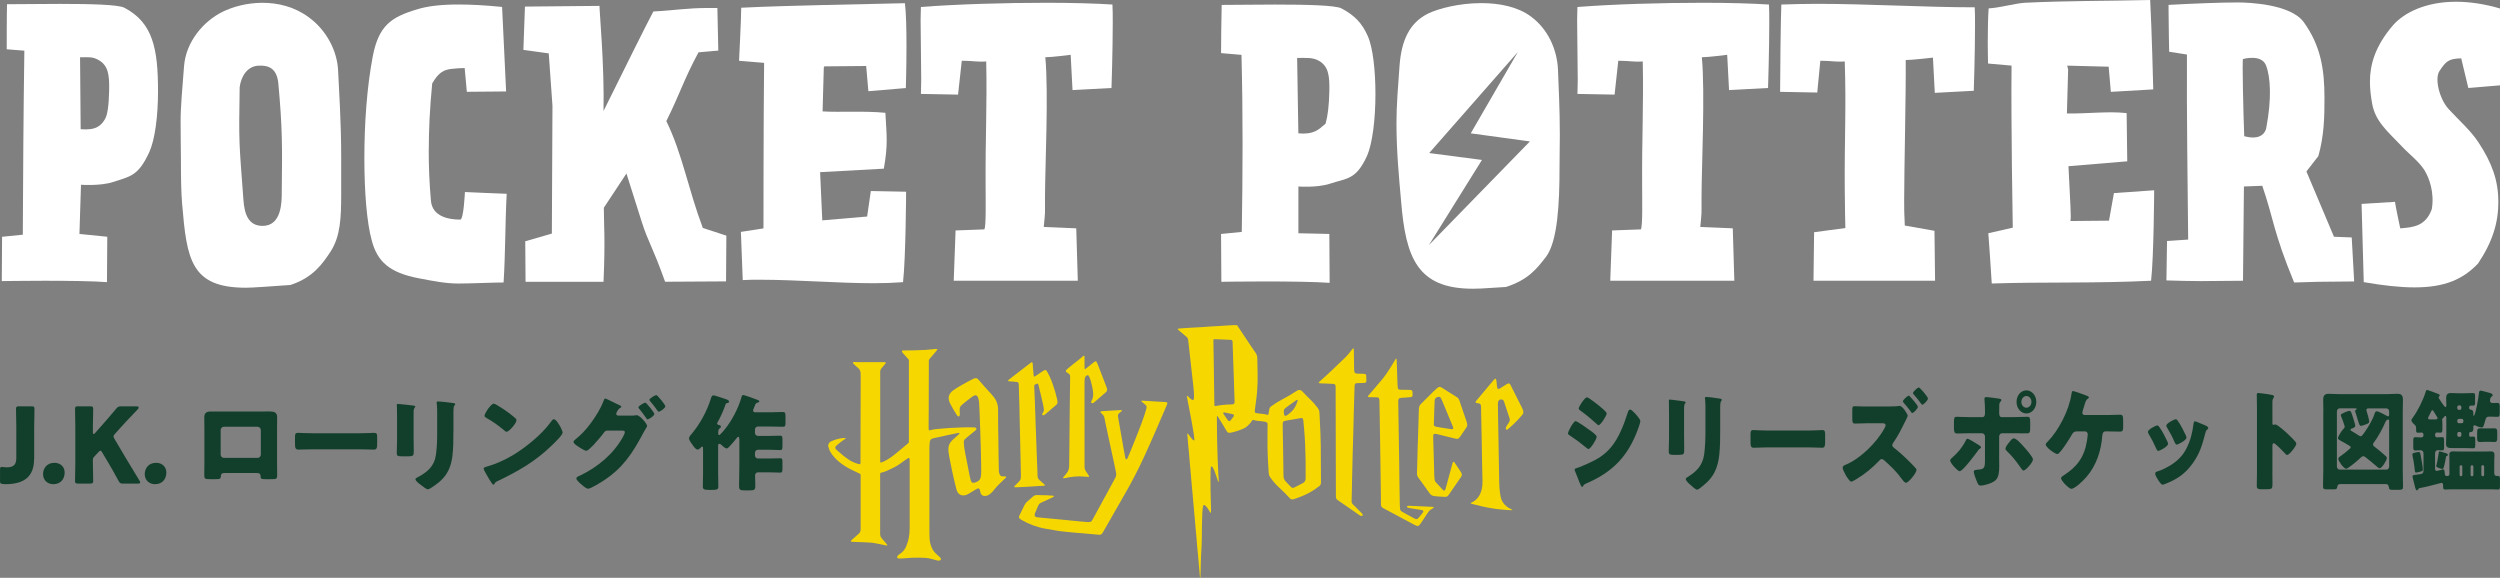
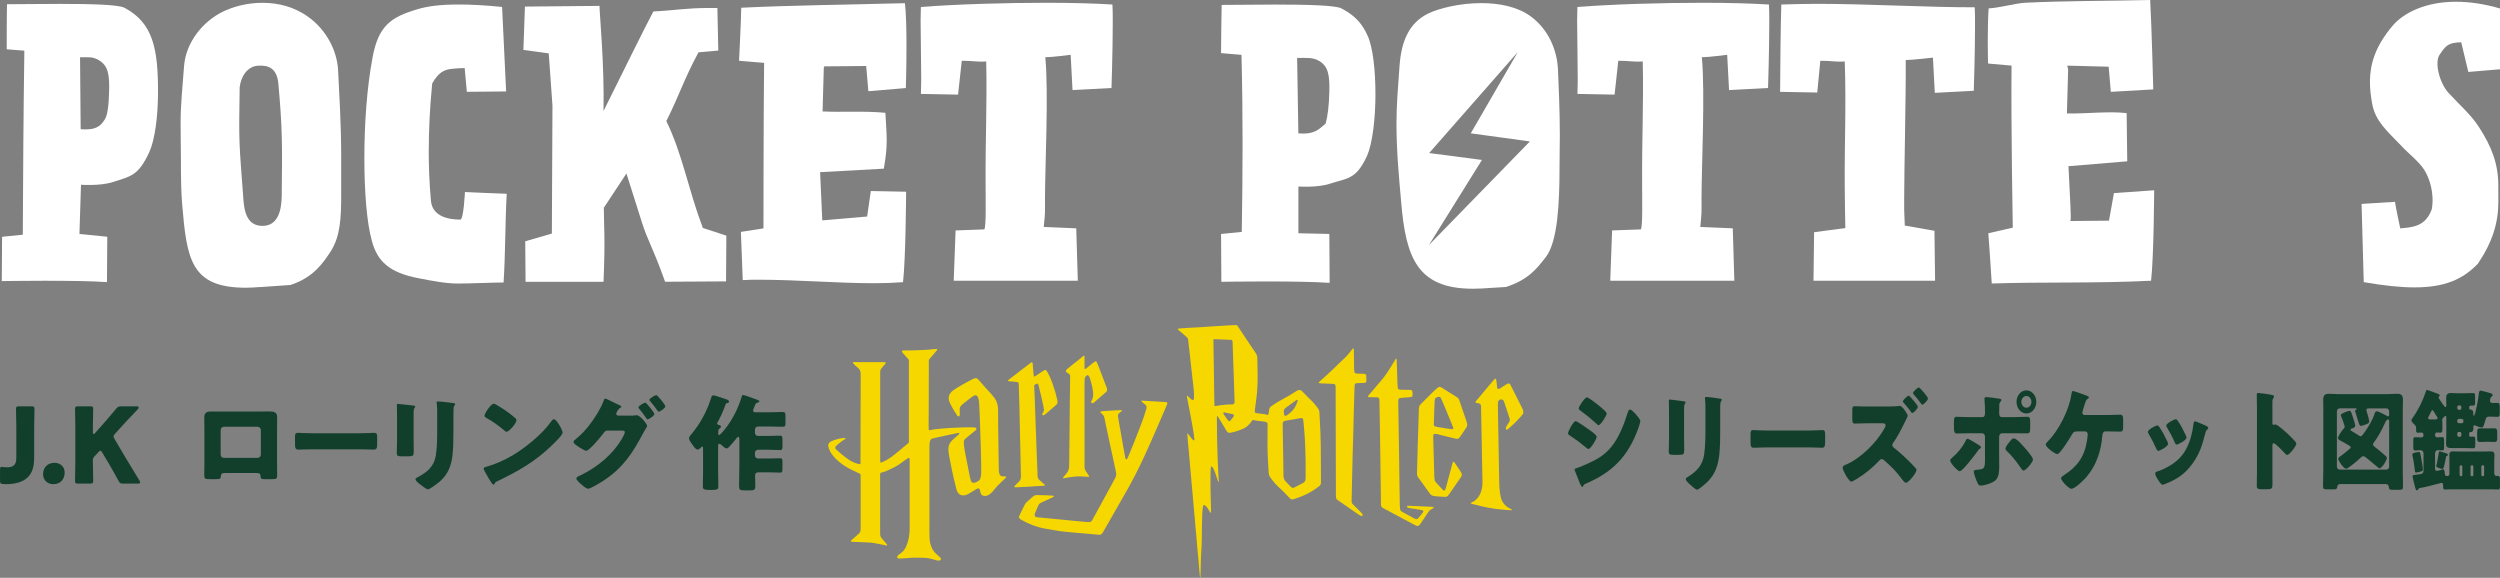
<svg xmlns="http://www.w3.org/2000/svg" id="title" viewBox="0 0 900 208">
  <rect x="0" y="0" width="900" height="208" fill="#808080" stroke="none" />
  <defs>
    <style>.cls-1{fill:#fff;}.cls-2{fill:#f6d800;}.cls-3{fill:#123f2b;}</style>
  </defs>
  <path class="cls-1" d="M28.59,84.22l10.03,1.01-.11,16.34c-4.68-.38-14.26-.5-22.5-.5s-15.37.13-15.37.13l.11-15.96,7.46-.75c.11-22.25.22-43.37.56-66.25l-6.35-.5s0-13.33.11-16.22c5.79,0,12.59-.12,18.94-.12,11.14,0,21.16.25,23.28,1.38,10.36,5.4,12.14,14.83,12.14,30.17,0,8.8-1.11,17.35-3.12,21.75-4.01,8.8-7.02,8.8-13.03,10.81-4.56,1.51-11.58,1-11.58,1l-.56,17.72ZM37.73,42.99c1-1.51,1.45-5.28,1.56-10.31.11-5.53-.22-9.05-3.79-11.06-2.23-1.25-3.34-1-6.68-1l.22,25.89c5.68.51,7.35-1.38,8.69-3.52" />
  <path class="cls-1" d="M93.64,103.33c-1.89.13-3.56.25-5.13.25-19.82,0-21.27-10.18-22.94-30.17-.34-4.02-.44-8.68-.44-16.59,0-1.89-.11-7.29-.11-13.07s.67-12.2,1.23-19.86c.67-8.93,7.02-16.22,13.81-19.61,3.56-1.76,8.69-3.27,14.37-3.27s11.58,1.38,16.82,5.28c6.35,4.65,10.14,12.07,10.47,19.11.33,7.16,1.11,18.73,1.11,30.92v13.58c0,8.8-.33,15.21-3.79,20.62-2.9,4.4-6.35,9.43-14.48,12.07l-10.91.76ZM100.21,30.04c-.56-5.53-3.56-6.54-7.02-6.41-4.23.12-6.46,4.02-6.91,7.79-.33,20.74-.22,19.23,1.34,40.35.34,4.9,1.56,9.55,6.91,9.55,6.9,0,6.9-8.67,6.9-12.07.22-16.72.22-23.51-1.23-39.22" />
  <path class="cls-1" d="M154.34,54.05c0,5.91.22,11.57.78,18.1.45,5.91,6.57,6.91,10.58,6.91,1.23,0,1.67-9.93,1.67-9.93,0,0,13.92.63,15.04.63-.56,10.18-.45,21.37-1.12,31.93-3.45,0-12.03.38-16.26.38-4.57,0-9.02-.88-14.26-1.89-10.58-2.01-14.93-6.03-16.93-13.58-1.78-6.41-2.67-17.35-2.67-29.67s.89-25.39,3.01-36.58c2.12-11.06,6.57-14.2,15.93-16.97,3.56-1.13,8.35-1.76,14.93-1.76,4.35,0,9.47.25,15.71.88l1.45,30.42-14.14.13-.78-8.55c-1.89,0-2.67.13-4.23.25-3.23.25-5.12,1.26-7.46,5.28-.89,9.3-1.23,16.84-1.23,24.01" />
  <path class="cls-1" d="M217.38,74.79c0,5.91.56,11.19-.11,26.65h-28.07l-.11-14.58,9.58-2.77.22-46.01-1.34-18.86-9.13-1.26.56-15.59,26.84-.25c0,2.64,1.78,21.12,1.45,37.84,6.91-13.95,15.26-30.8,17.94-35.83,7.69-.38,11.81-1.26,20.16-1.26h2.89l.33,15.34-7.13.63c-5.46,10.18-6.46,14.45-11.58,24.76,5.79,11.82,7.8,24.26,13.14,38.47l8.47,2.76-.11,16.47-21.94.13c-4.68-13.07-6.01-14.08-8.35-21.37l-5.57-17.6-8.13,12.32Z" />
  <path class="cls-1" d="M312.61,32.81l-.78-9.05-15.04.13-.22.38-.44,15.84c6.24.38,14.92-.25,22.61.5.44,8.3,1,11.31-.56,20.11l-22.94,1.26c.56,12.44.78,17.35.78,17.35l16.15-1.38,1.33-9.18,12.7.25s-.11,23.76-1.11,32.56c-3.34.25-6.79.38-10.47.38-12.92,0-27.85-1.26-41.21-1.26-2,0-4.01,0-6.02.13-.11-2.64-.67-17.35-.67-17.35l8.13-1.26s0-39.6.23-59.59l-9.02-.75s.78-15.59.78-19.1c18.27-.88,39.65-1.13,58.93-1.63.44,3.52.56,9.68.56,15.46,0,7.79-.23,15.09-.23,15.09l-13.48,1.13Z" />
  <path class="cls-1" d="M355.04,22.12c-3.34.25-4.57-.25-8.8-.25l-1.34,12.19-13.37-.25c0-1.13.11-2.89.11-5.03,0-6.29-.22-15.46-.22-21.37,0-2.14.11-3.9.11-4.9,13.14-1.01,30.41-1.51,45.22-1.51,9.36,0,17.82.25,23.73.63.11,1.63.11,4.02.11,6.79,0,9.56-.45,23.26-.45,23.26l-14.03.75-.67-12.7s-6.79.88-9.13.88c1.23,12.57-.11,40.1-.11,50.53,0,6.79.11,4.65-.45,10.56l11.7.5.56,18.86h-44.67l.67-18.1,10.36-.38c.67-1.26.45-10.43.45-15.84-.11-17.47.56-28.79.22-44.63" />
  <path class="cls-1" d="M467.42,83.97l11.14.25.11,17.6c-5.24-.38-14.93-.5-23.39-.5s-15.59.13-15.59.13l-.11-17.22,7.46-.75c.34-20.99.45-42.11-.11-63.73l-7.35-.63c0-1.26.11-14.46.22-17.35,5.79,0,12.7-.13,19.16-.13,11.36,0,21.83.25,23.95,1.38,4.57,2.39,7.46,5.28,9.47,9.93,1.89,4.15,2.78,12.57,2.78,20.99,0,8.93-1.11,17.85-3.01,22.13-4.01,8.8-7.35,8.04-13.37,10.06-4.56,1.51-11.36,1.01-11.36,1.01v16.85ZM477.22,44.5c.78-2.77,1.23-6.54,1.34-11.57.11-5.53-.22-9.05-3.79-11.06-2.23-1.26-4.46-1.01-7.8-1.01l.44,27.15c5.68.5,7.35-1.38,9.8-3.52" />
  <path class="cls-1" d="M591.38,22.12c-3.34.25-4.57-.25-8.8-.25l-1.33,12.19-13.37-.25c0-1.13.11-2.89.11-5.03,0-6.29-.22-15.46-.22-21.37,0-2.14.11-3.9.11-4.9,13.14-1.01,30.41-1.51,45.22-1.51,9.36,0,17.82.25,23.73.63.11,1.63.11,4.02.11,6.79,0,9.56-.44,23.26-.44,23.26l-14.04.75-.67-12.7s-6.79.88-9.13.88c1.23,12.57-.11,40.1-.11,50.53,0,6.79.11,4.65-.45,10.56l11.7.5.56,18.86h-44.67l.67-18.1,10.36-.38c.67-1.26.45-10.43.45-15.84-.11-17.47.56-28.79.22-44.63" />
  <path class="cls-1" d="M664.12,22.12c-3.34.25-4.57-.25-8.8-.25l-1.11,11.44-13.37-.25c0-5.28.22-26.65.44-31.43,4.12-.13,8.35-.25,12.7-.25,18.6,0,38.87,1.25,56.92,1.25.11,1.63.11,4.02.11,6.79,0,9.55-.45,23.26-.45,23.26l-14.03.75-.67-12.69s-7.46.88-9.8.88c.11,12.32-.56,39.85-.56,50.28,0,6.79.11,4.65.22,9.3l10.69,1.89.22,17.98h-43.77l.22-17.47,11.25-1.51s-.22-9.18-.22-14.58c-.11-17.47.56-28.79,0-45.38" />
  <path class="cls-1" d="M759.9,33.06l-.78-9.05-14.92-.38.33,1.38-.44,15.84c7.35.12,14.93-.88,21.5-.13l.22,17.35-21.16,1.76c.56,12.44,1.11,18.98.67,19.74l13.92-.13,1.78-9.93,14.48-1.01s-.11,23.76-1.11,32.56c-19.72,1-38.88.38-57.36,1-.11-2.64-1.23-18.1-1.23-18.1l8.8-2.01s-.67-37.08-.44-58.33l-8.46-.75c0-2.01-.11-3.02-.11-7.54s.11-9.81.33-12.32c3.56-.13,9.36-1.76,12.92-2.01,15.15-.75,29.63-.63,45.22-1,.56,9.8,1.11,32.18,1.11,32.18l-15.26.88Z" />
-   <path class="cls-1" d="M846.62,85.48l.88,15.84-13.12.13-8.49.25c-7.61-18.48-7.28-22.63-11.47-34.82l-6.61.25s-.33,32.31-.33,33.94c-5.74,0-10.37.13-15.33.13-3.75,0-7.61-.13-12.24-.25l.22-14.2,7.61-.5c-.22-22.62-.55-44.5-.44-66.62l-6.4-1s-.22-9.68-.22-14.71V1.76c9.15-.5,18.85-.88,24.92-.88,4.19,0,18.97.63,23.71,7.04,6.28,8.67,7.5,17.35,7.5,27.4,0,6.79-.11,13.45-2.2,20.87l-4.3,5.53,9.92,23.51,6.39.25ZM815.86,46.01c1.99-10.43,1.54-18.35-.11-22.5-1.65-4.15-8.27-2.26-8.27-2.26-.33,0,.11,19.36.44,27.78,7.39,2.01,7.94-3.02,7.94-3.02" />
-   <path class="cls-1" d="M899.41,72.66c0,7.54-2.11,14.46-7.35,22.25-5.46,5.66-11.92,8.55-22.84,8.55-5.01,0-11.03-.63-18.27-1.89l-.78-28.16,12.03-.75c.11,1.26,1.89,9.55,1.89,9.55,4.68-.38,9.13-.75,11.36-6.91,1-5.91-.89-11.19-2.67-14.08-2-3.14-5.57-5.78-8.13-8.55-5.01-5.28-9.58-8.92-10.69-15.46-.44-2.51-.78-5.03-.78-7.79,0-6.03,1.78-12.82,8.46-20.49,3.79-4.27,11.48-8.3,22.5-8.3,4.79,0,10.25.75,16.15,2.51.34,4.15.34,14.96.34,21.75v5.78l-12.03,1.01-2.56-10.68c-4.79.12-5.57,1.25-7.8,4.52-1.89,2.76,0,10.18,3.23,13.7,3.79,4.15,7.91,7.67,10.8,12.07,4.79,7.29,7.13,13.58,7.13,21.37" />
+   <path class="cls-1" d="M899.41,72.66c0,7.54-2.11,14.46-7.35,22.25-5.46,5.66-11.92,8.55-22.84,8.55-5.01,0-11.03-.63-18.27-1.89l-.78-28.16,12.03-.75c.11,1.26,1.89,9.55,1.89,9.55,4.68-.38,9.13-.75,11.36-6.91,1-5.91-.89-11.19-2.67-14.08-2-3.14-5.57-5.78-8.13-8.55-5.01-5.28-9.58-8.92-10.69-15.46-.44-2.51-.78-5.03-.78-7.79,0-6.03,1.78-12.82,8.46-20.49,3.79-4.27,11.48-8.3,22.5-8.3,4.79,0,10.25.75,16.15,2.51.34,4.15.34,14.96.34,21.75l-12.03,1.01-2.56-10.68c-4.79.12-5.57,1.25-7.8,4.52-1.89,2.76,0,10.18,3.23,13.7,3.79,4.15,7.91,7.67,10.8,12.07,4.79,7.29,7.13,13.58,7.13,21.37" />
  <path class="cls-1" d="M560.87,25.01c-.33-7.04-3.45-14.45-9.8-19.11-4.79-3.52-11.36-4.78-17.82-4.78-7.8,0-15.26,1.89-19.16,3.77-6.79,3.39-9.58,9.8-10.25,18.73-.56,7.54-1.11,14.45-1.11,20.61,0,10.43.89,19.36,1.67,28.28,1.67,20.24,5.79,31.43,25.84,31.43,1.34,0,2.79,0,11.92-.63,8.13-2.64,11.14-6.66,14.37-10.81,4.23-5.53,4.9-19.36,4.9-32.06,0-4.02.11-9.18.11-11.69,0-9.68-.44-17.35-.67-23.76ZM514.4,88.23l19.1-30.65-19-2.48,31.91-36.36-16.94,29.26,21.29,2.92-36.37,37.32Z" />
  <path class="cls-2" d="M470.03,171.45c0,.29-.02.59-.02.88,0,.23-.05.45-.13.66-.12.35-.34.64-.67.81-.14.08-.27.15-.42.23-.86.44-1.72.89-2.58,1.33-.14.07-.28.14-.43.2-.35.16-.66.07-.94-.17-.14-.12-.26-.25-.38-.38-.53-.56-1.04-1.12-1.58-1.66-.51-.51-.75-1.11-.82-1.81-.01-.13-.01-.27-.01-.4-.04-3.07-.08-6.13-.13-9.19h0c-.05-2.75-.1-5.5-.15-8.25,0-.36,0-.72,0-1.08,0-.13,0-.27.03-.4.05-.28.21-.5.48-.61.17-.07.34-.12.52-.15.77-.14,1.55-.27,2.33-.4.93-.16,1.86-.32,2.79-.49.25-.04.49-.09.74-.07.17.01.3.11.37.26.1.23.16.47.18.72.09,1.05.2,2.11.29,3.16.08.92.15,1.84.21,2.76.06.88.11,1.75.14,2.63.16,3.81.24,7.61.18,11.42M462.17,148.28c0-.11,0-.22,0-.34,0-.34.13-.62.37-.84.18-.17.37-.33.57-.48.4-.3.8-.58,1.2-.87.64-.46,1.28-.92,1.92-1.38.15-.1.29-.21.44-.31.05-.04.12-.05.19-.08.16-.06.34.09.31.25-.01.07-.02.13-.04.2-.24.7-.52,1.39-.88,2.04-.28.51-.63.99-1.03,1.41-.48.51-1.01.96-1.57,1.38-.23.18-.49.32-.77.42-.22.07-.48-.06-.55-.27-.02-.07-.04-.13-.05-.2-.04-.31-.08-.62-.13-.94,0,0,.01,0,.02,0M443.74,145.57c-.11.02-.22.02-.34.02-1.13,0-2.25.09-3.37.21-.69.07-1.38.18-2.07.32-.18.04-.35.05-.53.08-.09,0-.18-.07-.2-.15-.01-.07-.04-.13-.04-.2-.01-.16-.02-.31-.02-.47-.06-3.77-.11-7.53-.17-11.29,0,0,.01,0,.01,0-.04-2.59-.09-5.18-.13-7.77-.02-1.13-.03-2.26-.05-3.38,0-.14,0-.27,0-.41,0-.31.11-.42.4-.42.45,0,.9.03,1.35.04.7.03,1.4.06,2.09.09.79.03,1.58.07,2.36.11.09,0,.18.01.27.03.19.03.32.15.37.35.02.09.04.17.05.26.01.11.02.22.02.34.06,1.74.11,3.47.17,5.2.06,1.85.13,3.69.2,5.54,0,.13.01.27.02.4.06,2.03.12,4.05.19,6.08.04,1.22.09,2.43.13,3.65,0,.2.01.41,0,.61-.02.44-.27.71-.71.76M444.18,149.76c-.04.08-.07.17-.13.24-.33.43-.66.86-.99,1.28-.05.07-.12.13-.19.19-.2.18-.48.19-.67,0-.08-.08-.17-.16-.23-.25-.5-.72-1-1.44-1.49-2.17-.05-.07-.08-.16-.11-.24-.05-.15.07-.33.23-.34.02,0,.05,0,.11,0,.05,0,.14,0,.23.03.88.18,1.76.36,2.64.55.13.03.26.08.38.13.21.09.31.35.21.57M475.39,156.5c-.06-1.4-.14-2.79-.21-4.19-.06-1.22-.13-2.43-.17-3.65-.02-.68-.23-1.28-.65-1.81-.42-.53-.82-1.07-1.26-1.59-.29-.34-.6-.67-.93-.98-1.02-.96-2-1.96-2.95-2.98-.17-.18-.34-.36-.52-.53-.13-.13-.28-.22-.46-.28-.43-.16-.84-.12-1.23.11-.23.14-.47.28-.69.43-1.51.99-3.07,1.9-4.67,2.73-1.34.7-2.62,1.51-3.85,2.39-.13.09-.26.18-.38.28-.22.18-.36.4-.43.68-.04.2-.08.4-.12.6-.07.38-.12.75-.19,1.13-.02.11-.04.22-.07.33-.04.17-.15.23-.29.19-.13-.04-.26-.09-.39-.12-.31-.07-.61-.15-.92-.19-.54-.07-1.08-.11-1.61-.17-.31-.04-.63-.08-.94-.13-.18-.03-.35-.08-.52-.14-.13-.05-.23-.15-.22-.31,0-.27.01-.54.04-.81.18-1.36.36-2.73.54-4.09.16-1.18.26-2.38.33-3.57.1-1.76.16-3.51.11-5.27-.04-1.56-.07-3.11-.09-4.67,0-.34,0-.68-.02-1.01-.02-.67-.21-1.29-.6-1.83-.07-.09-.13-.19-.19-.28-.52-.77-1.05-1.52-1.56-2.29-1.45-2.18-2.9-4.35-4.35-6.53-.11-.17-.23-.33-.34-.51-.1-.18-.18-.37-.42-.4-.36,0-1.21.01-1.29.02-.22.02-.45.03-.68.04-.52.03-1.04.04-1.55.08-.97.06-1.94.13-2.9.19-.99.06-1.98.12-2.97.17-.09,0-.18.02-.27.02-.95.07-1.89.14-2.83.2-1.08.07-2.16.12-3.24.18-.74.04-1.49.09-2.23.13-.65.04-1.31.08-1.96.13-.38.03-.76.08-1.14.12-.02,0-.04.02-.06.02-.05.01-.08.13-.05.17.19.29.46.49.72.71.79.67,1.58,1.35,2.38,2.01.39.32.6.72.66,1.21.01.11.02.22.03.34.05.49.1.99.16,1.48.11.99.23,1.97.34,2.95.14,1.26.27,2.51.41,3.77.15,1.37.3,2.73.46,4.1.05.47.11.94.16,1.41.08.67.16,1.34.23,2.01.07.61.11,1.21.18,1.82.11.9.13,1.8.11,2.7,0,.18-.03.36-.05.54-.02.14-.08.26-.17.36-.07.07-.15.1-.24.09-.09-.02-.17-.05-.25-.09-.23-.1-.42-.26-.6-.43-.35-.32-.69-.64-1.04-.96-.03-.03-.08-.02-.13-.03-.05,0-.1.08-.09.16.01.09.03.18.04.27.45,2.33.9,4.65,1.34,6.97.4,2.13.79,4.25,1.12,6.39.09.56.14,1.12.2,1.68.02.16,0,.31,0,.47,0,.08-.14.15-.21.11-.06-.03-.12-.06-.17-.1-.27-.24-.53-.49-.75-.78-.29-.38-.57-.75-.86-1.13-.11-.14-.22-.28-.34-.42-.02-.03-.08-.04-.12-.03-.03.01-.07.05-.08.09-.02.04-.02.09-.01.13.09,1.05.17,2.11.26,3.17.04.49.09.99.14,1.48.07.74.14,1.48.21,2.22.11,1.26.21,2.52.32,3.77.12,1.3.23,2.6.35,3.91.05.54.1,1.08.14,1.62.06.72.12,1.44.19,2.16.07.76.14,1.53.21,2.29.05.56.1,1.12.15,1.68.06.72.12,1.44.19,2.16.07.81.14,1.62.22,2.43.07.72.13,1.44.19,2.16.07.77.14,1.53.21,2.29.06.74.12,1.48.18,2.22.05.54.1,1.08.15,1.62.07.79.15,1.57.22,2.36.06.74.12,1.48.18,2.23.05.54.09,1.08.14,1.62.07.67.14,1.35.2,2.02.14,1.53.27,3.05.4,4.58.1,1.17.21,2.34.31,3.5,0,.07.03.13.05.22.11-.13.12-.27.12-.4.03-.74.06-1.49.07-2.23.02-1.92.11-3.83.17-5.75,0-.18.02-.36.03-.54.12-1.73.2-3.47.22-5.21.02-1.53.02-3.07.05-4.6.03-1.49.08-2.97.13-4.46.02-.49.06-.99.11-1.48.03-.31.08-.62.13-.94.02-.13.07-.26.12-.39.08-.21.3-.29.5-.15.17.11.34.23.48.37.19.19.35.41.51.63.15.2.27.42.4.63.18.29.35.58.53.86.05.08.1.15.16.22.02.02.09.03.12.02.03-.01.08-.06.08-.1,0-.34.02-.67.01-1.01-.03-1.15-.07-2.3-.09-3.45-.05-2.39-.14-4.78-.12-7.17,0-1.13.02-2.26.04-3.38,0-.4.06-.81.1-1.21.01-.11.05-.22.13-.31.04-.04.13-.07.18-.04.08.05.17.09.22.15.12.16.23.33.33.51.3.56.53,1.14.74,1.74.28.81.55,1.62.83,2.43.06.17.11.34.17.51.07.19.15.29.19.24.07-.07.06-.16.06-.24,0-.16,0-.32-.01-.47-.04-.58-.09-1.17-.12-1.75-.09-1.82-.19-3.65-.26-5.47-.07-2.01-.12-4.01-.17-6.02-.03-1.26-.06-2.53-.07-3.79-.02-1.83-.04-3.65-.05-5.48,0-.13.01-.27.03-.4,0-.03.05-.08.09-.09.03-.01.09,0,.12.03.07.08.14.17.2.27.38.61.77,1.22,1.14,1.84.6.98,1.18,1.97,1.78,2.96.12.19.24.38.38.56.19.25.45.38.77.36.2-.01.4-.03.6-.07,1.53-.32,3-.81,4.43-1.43.65-.28,1.22-.68,1.72-1.18.53-.52,1.03-1.07,1.42-1.71.03-.04.05-.08.08-.11.08-.09.18-.13.3-.12.13.02.26.06.4.08.38.08.75.17,1.13.22.51.07,1.03.1,1.55.16.36.04.72.08,1.07.14.24.04.48.1.7.23.23.14.36.33.35.61-.01.63-.01,1.26-.02,1.89-.04,3.7-.05,7.4.14,11.09.08,1.6.17,3.2.29,4.79.04.48.19.92.47,1.32.96,1.4,2.06,2.68,3.32,3.83,1.27,1.15,2.48,2.36,3.64,3.63.11.12.22.23.33.34.21.19.46.28.74.27.18,0,.36-.04.53-.1.57-.2,1.15-.39,1.72-.6,1.91-.69,3.74-1.56,5.45-2.67.68-.44,1.34-.91,1.99-1.41.4-.31.61-.72.61-1.22,0-.36.01-.72.01-1.08-.03-4.22-.04-8.44-.08-12.65-.01-1.17-.06-2.34-.11-3.52" />
  <path class="cls-2" d="M548.29,147.72c-.08-.36-.25-.68-.41-1-.76-1.51-1.52-3.02-2.28-4.53-.56-1.11-1.12-2.21-1.67-3.32-.11-.22-.22-.45-.38-.64-.15-.17-.33-.23-.55-.19-.11.02-.22.06-.32.11-.2.1-.4.22-.58.34-.67.42-1.33.85-2,1.27-.17.11-.35.21-.55.26-.2.05-.43-.07-.49-.26-.08-.24-.13-.48-.15-.73-.05-.54-.09-1.08-.16-1.61-.04-.31-.1-.62-.16-.93-.02-.12-.23-.19-.34-.13-.22.13-.39.3-.55.49-.4.46-.79.93-1.18,1.39-1.66,1.99-3.33,3.97-5,5.96-.07.09-.14.17-.21.26-.04.05-.07.12-.1.18-.06.12,0,.29.12.35.1.05.21.09.31.11.27.05.54.08.8.13.34.07.56.25.65.6.07.26.1.53.1.8,0,.74.01,1.49.03,2.23.07,3.63.15,7.26.22,10.89.03,1.49.04,2.98.07,4.47.06,3.04.12,6.09.19,9.13.02.88-.05,1.76-.23,2.62-.17.78-.42,1.52-.8,2.22-.67,1.22-1.61,2.16-2.9,2.73-.1.04-.2.09-.3.16-.03.02-.04.07-.05.11,0,.01.02.04.04.05.12.05.25.11.38.14,2.48.66,4.98,1.26,7.52,1.65,1.03.16,2.05.31,3.08.39.74.06,1.48.15,2.22.2.56.04,1.13.04,1.69.05.06,0,.09-.03.08-.09,0-.02-.01-.05-.02-.05-.16-.09-.31-.18-.47-.26-.55-.27-1.07-.58-1.55-.95-1.09-.85-1.8-1.95-2.11-3.29-.11-.51-.21-1.02-.28-1.53-.17-1.21-.25-2.42-.27-3.64-.04-1.94-.08-3.88-.11-5.82-.05-2.7-.09-5.41-.14-8.12-.05-2.66-.09-5.32-.14-7.98-.03-2.05-.07-4.1-.1-6.16,0-.29.02-.58.03-.88.01-.26.12-.48.27-.68.39-.5.98-.56,1.51-.24.11.07.2.18.27.29.06.09.1.2.13.31.64,1.92,1.28,3.85,1.92,5.77.27.81.25,1.15-.26,1.91-.21.32-.42.64-.63.96-.11.17-.21.35-.29.53-.11.25-.16.52-.05.79.04.09.16.18.27.16.09-.02.18-.04.25-.08.17-.12.33-.24.48-.37,1.1-.93,2.16-1.91,3.15-2.97.72-.77,1.44-1.55,2.08-2.39v-1.08s-.09-.05-.09-.09" />
  <path class="cls-2" d="M362.12,171.53c-.13-.01-.27-.02-.4-.03-.27,0-.54,0-.81,0-.5-.03-.85-.28-1.04-.73-.06-.14-.1-.3-.15-.45-.12-.39-.14-.8-.14-1.21-.03-1.35-.06-2.71-.08-4.06-.03-2.14-.04-4.29-.08-6.43-.06-3.31-.11-6.63-.1-9.95,0-.52,0-1.04-.02-1.56-.04-1.39-.46-2.66-1.25-3.8-.3-.43-.63-.83-.97-1.21-1.61-1.8-3.28-3.54-4.82-5.4-.13-.16-.29-.28-.45-.41-.12-.11-.28-.14-.44-.15-.21-.01-.41,0-.6.08-.23.09-.46.19-.68.3-.48.24-.96.49-1.44.75-1.35.72-2.7,1.46-4,2.27-.5.31-.99.63-1.47.96-.39.27-.73.6-1.02.98-.63.83-.8,1.75-.51,2.75.1.37.24.73.42,1.07.7,1.39,1.48,2.73,2.34,4.03.07.11.15.23.24.33.06.07.13.13.2.18.26.18.52.03.61-.19.05-.12.07-.26.07-.39,0-.41-.02-.81-.03-1.22,0-.2-.02-.41-.02-.61,0-.65.23-1.19.72-1.61.15-.13.3-.27.46-.4.99-.82,2-1.62,3.03-2.38.22-.16.44-.31.67-.46.17-.11.36-.19.55-.25.34-.1.62,0,.86.24.15.15.25.32.32.51.07.19.13.39.18.58.15.57.2,1.16.23,1.74.06.95.1,1.89.14,2.84.07,1.8.13,3.61.2,5.41,0,.09,0,.18.01.27.08,2.43.16,4.87.23,7.3.02.56.02,1.13.04,1.69.09,2.28.09,4.56.12,6.83,0,.43-.02.86-.06,1.28-.04.45-.13.89-.3,1.31-.12.28-.29.51-.52.69-.41.33-.87.57-1.38.7-.24.06-.49.08-.74.06-.22-.01-.4-.12-.5-.3-.12-.22-.23-.44-.3-.68-.12-.39-.22-.78-.3-1.18-.21-1.06-.41-2.12-.62-3.18-.36-1.84-.74-3.67-1.09-5.51-.18-.95-.33-1.91-.42-2.88-.03-.31-.03-.63-.04-.95-.01-.43.16-.79.47-1.08.26-.25.54-.48.82-.71.79-.64,1.57-1.28,2.36-1.92.21-.17.42-.35.62-.53.08-.08.16-.16.22-.26.12-.2.07-.4-.1-.54-.12-.1-.27-.17-.43-.18-.18-.01-.36-.03-.54-.03-2.75-.08-5.5.07-8.25.2-.05,0-.09,0-.14.01-.45.03-.9.07-1.35.1-.23.01-.45.03-.68.05-.79.07-1.57.14-2.36.21-.95.08-1.88.19-2.8.45-.09.02-.18.05-.26.04-.06,0-.13-.05-.16-.1-.04-.07-.07-.17-.07-.25-.01-.47-.02-.95-.02-1.42.01-1.83.03-3.65.04-5.48.01-4.53.02-9.07.03-13.6,0-1.38.01-2.75,0-4.13,0-.26.07-.48.24-.68.31-.36.61-.72.92-1.08.53-.62,1.06-1.23,1.58-1.85.12-.14.21-.29.31-.44.06-.09-.03-.26-.13-.26-.25,0-.49,0-.74.02-.4.04-.8.09-1.21.13-1.28.14-2.56.25-3.85.26-.34,0-.68.03-1.01.04-.72.03-1.44.06-2.16.07-.95.01-1.9.01-2.84.02-.18,0-.36,0-.54.03-.18.02-.29.24-.22.42.1.26.28.46.46.66.5.55.99,1.11,1.5,1.66.61.65.52.62.52,1.39,0,9.4,0,18.81,0,28.22,0,.18,0,.36,0,.54,0,.17-.08.31-.19.42-.15.14-.3.27-.46.4-.85.71-1.69,1.42-2.55,2.13-.69.58-1.39,1.15-2.09,1.71-.79.63-1.62,1.22-2.5,1.73-.62.36-1.26.69-1.94.95-.1.04-.21.07-.32.1-.11.03-.24-.06-.25-.17-.02-.25-.03-.49-.03-.74,0-3.92,0-7.85,0-11.77v-18.95c0-.38,0-.77,0-1.15,0-.4.13-.75.39-1.06.17-.21.35-.41.52-.62.32-.38.64-.76.96-1.14.07-.09.13-.19.14-.3,0-.05-.04-.15-.09-.17-.06-.02-.13-.05-.19-.06-.29-.01-.58-.02-.88-.02-2.93,0-5.86,0-8.8,0-.38,0-.77-.02-1.15-.03-.2,0-.41-.01-.6.05-.07.02-.13.13-.12.22.01.09.05.17.12.24.27.27.54.55.82.81.32.29.65.56.97.85.51.46.81,1.02.85,1.71.03.45.04.9.04,1.35,0,3.16-.02,6.31-.03,9.47-.01,6.59-.03,13.17-.04,19.76,0,.59,0,1.17,0,1.76,0,.13-.02.27-.04.4,0,.06-.14.17-.2.16-.2-.03-.4-.05-.6-.11-1.22-.35-2.38-.85-3.43-1.56-1.57-1.07-3.02-2.29-4.42-3.56-.1-.09-.19-.2-.27-.3-.09-.11-.11-.24-.12-.38,0-.21.08-.4.21-.56.11-.14.25-.26.38-.39.79-.71,1.63-1.35,2.51-1.95.15-.1.3-.2.45-.3.05-.04.11-.08.15-.13.02-.03.04-.08.03-.11-.01-.03-.06-.07-.09-.08-.41-.05-.81,0-1.21.05-1.26.17-2.47.51-3.64,1.01-.12.05-.25.11-.37.17-.42.22-.7.56-.86,1-.05.15-.09.3-.14.46.04.13.08.25.1.39.16.91.56,1.71,1.07,2.46.73,1.07,1.6,2.01,2.58,2.85,1.31,1.12,2.75,2.04,4.28,2.83.86.44,1.74.84,2.62,1.26.24.12.49.24.74.34.22.09.3.26.31.48,0,.32.01.63.01.95,0,6.02,0,12.04,0,18.07,0,.23-.02.45-.02.68,0,.63-.26,1.12-.74,1.52-.69.58-1.36,1.19-2.03,1.79-.19.16-.37.33-.55.5-.07.06-.11.14-.16.22-.04.07,0,.2.08.23.08.03.17.07.26.08.18.02.36.03.54.04,1.31.05,2.62.09,3.92.14.9.04,1.8.1,2.7.16.09,0,.18.01.27.03.82.14,1.64.28,2.46.44.79.16,1.59.34,2.38.51.11.02.22.03.33.04.08,0,.17-.12.14-.19-.03-.06-.04-.13-.08-.18-.14-.18-.29-.35-.44-.52-.5-.58-1-1.16-1.5-1.75-.3-.35-.48-.76-.51-1.23-.02-.27-.03-.54-.03-.81,0-1.6,0-3.2,0-4.81,0-5.12,0-10.24,0-15.36,0-.25,0-.5,0-.74,0-.11.01-.23.03-.34.02-.14.1-.25.25-.28,1.4-.3,2.69-.9,3.96-1.54.26-.13.52-.27.78-.4.73-.35,1.43-.77,2.09-1.25.49-.35.99-.71,1.48-1.07.41-.29.81-.57,1.23-.85.11-.08.23-.13.36-.18.18-.08.39.04.41.23.02.27.04.54.04.81,0,2.71,0,5.41,0,8.12,0,5.35,0,10.69,0,16.04,0,1.08-.07,2.16-.26,3.23-.2,1.18-.55,2.33-1.02,3.43-.45,1.04-1.13,1.89-2.07,2.53-.17.12-.33.23-.5.35-.11.08-.22.16-.31.26-.15.14-.26.31-.32.51-.09.3.05.56.35.61.18.03.36.06.54.05.79-.03,1.58-.03,2.36-.12.67-.08,1.35-.13,2.02-.16,1.62-.07,3.25-.05,4.87.05.84.05,1.65.2,2.46.44.47.14.95.27,1.43.4.28.07.57.16.86.15.23,0,.45-.05.65-.17.15-.09.24-.29.2-.47-.03-.14-.08-.26-.17-.36-.14-.15-.28-.29-.43-.43-.4-.37-.81-.72-1.2-1.09-.65-.61-1.15-1.33-1.51-2.14-.44-1-.7-2.04-.77-3.13-.05-.79-.07-1.58-.07-2.37,0-5.82,0-11.64,0-17.46,0-4.33,0-8.66,0-12.99,0-.56.04-1.13.07-1.69.01-.22.07-.44.12-.66.11-.53.43-.88.97-1.02.35-.09.7-.18,1.05-.25,1.74-.38,3.48-.76,5.22-1.14.95-.21,1.9-.4,2.85-.59.13-.03.27-.02.4-.02.09,0,.17.18.12.27-.04.06-.07.12-.11.16-.13.13-.26.25-.4.36-.59.53-1.18,1.05-1.77,1.57-.36.31-.68.66-.95,1.05-.4.57-.64,1.19-.7,1.88-.05.56-.05,1.13.02,1.69.09.62.19,1.25.31,1.87.29,1.48.57,2.96.89,4.44.42,1.94.84,3.88,1.33,5.8.13.48.25.96.38,1.44.12.44.33.84.63,1.19.37.43.82.69,1.39.76.46.06.9.01,1.33-.12.37-.12.71-.29,1.04-.49.81-.49,1.62-.99,2.43-1.48.19-.12.39-.23.59-.32.14-.06.3-.08.46-.09.14,0,.27.06.34.19.08.16.15.33.2.5.07.24.1.48.16.73.06.24.15.47.28.69.16.26.39.42.69.51.64.19,1.25.1,1.83-.2.34-.18.65-.4.94-.66.41-.36.79-.75,1.11-1.18.67-.89,1.42-1.69,2.23-2.45.61-.57,1.21-1.15,1.81-1.73.13-.12.24-.26.36-.4.07-.08,0-.26-.11-.26" />
  <path class="cls-2" d="M419.92,144.81c-.22-.07-.44-.09-.67-.1-1.04-.06-2.07-.11-3.1-.17-.83-.05-1.67-.11-2.5-.16-.81-.05-1.62-.1-2.43-.14-.09,0-.18,0-.26.02-.03,0-.07.06-.08.09-.01.04,0,.1.02.12.12.13.25.26.39.37.35.29.69.58,1.04.86.39.32.52.73.41,1.21-.05.22-.11.44-.17.65-.22.71-.44,1.42-.67,2.13-.54,1.67-1.19,3.31-1.82,4.95-1.23,3.2-2.51,6.38-3.83,9.54-.12.29-.25.58-.39.86-.05.1-.13.18-.21.26-.11.12-.35.09-.4-.06-.06-.17-.13-.34-.17-.51-.06-.26-.1-.53-.15-.8-.21-1.15-.41-2.31-.62-3.46-.2-1.16-.4-2.31-.6-3.46-.2-1.16-.4-2.31-.61-3.46-.19-1.11-.39-2.22-.58-3.33-.02-.11-.02-.22-.04-.34-.08-.52.09-.92.53-1.22.28-.19.52-.43.78-.65.07-.06.12-.13.11-.23,0-.07-.1-.13-.21-.13-.22,0-.45,0-.67,0-1.08.06-2.16.12-3.24.18-.61.03-1.21.07-1.82.11-.47.03-.95.07-1.42.1-.09,0-.17.04-.26.07-.09.03-.16.2-.12.28.03.06.06.13.1.17.17.18.34.36.53.52.47.4.71.91.83,1.51.14.78.31,1.55.47,2.32.47,2.23.95,4.45,1.43,6.68.51,2.38,1.03,4.76,1.55,7.14.24,1.1.46,2.21.69,3.31.16.71.08,1.39-.29,2.03-.06.1-.1.2-.16.3-.2.38-.4.76-.6,1.13-2.42,4.43-4.83,8.87-7.25,13.3-.08.14-.15.28-.23.41-.07.12-.15.22-.23.33-.17.22-.41.36-.69.39-.25.03-.5.04-.74.02-.52-.03-1.03-.09-1.55-.13-.9-.08-1.79-.17-2.69-.25-.63-.06-1.26-.12-1.88-.18-.63-.06-1.26-.14-1.88-.2-.65-.06-1.3-.12-1.95-.18-.87-.08-1.75-.17-2.62-.25-.63-.06-1.26-.12-1.88-.18-.74-.07-1.48-.14-2.22-.21-.52-.05-1.03-.09-1.55-.15-.15-.02-.31-.07-.45-.12-.23-.09-.35-.28-.4-.51-.04-.2-.03-.4.03-.6.03-.11.07-.22.11-.32.34-.81.68-1.62,1.03-2.43.09-.21.2-.4.31-.6.15-.26.37-.45.64-.59.1-.05.2-.1.31-.14.94-.44,1.88-.87,2.82-1.3.41-.19.82-.38,1.23-.57.12-.06.23-.14.34-.22.09-.06.07-.23-.02-.29-.14-.08-.29-.11-.45-.12-.86-.04-1.71-.09-2.57-.13-.11,0-.22,0-.34,0-.18,0-.36,0-.54,0-.65-.02-1.31-.03-1.96-.06-.62-.03-1.14.14-1.61.57-.68.62-1.39,1.22-2.08,1.83-.38.33-.68.72-.9,1.17-.6,1.21-1.2,2.43-1.79,3.64-.09.18-.16.37-.22.57-.06.18-.02.36.09.52.08.1.17.21.28.29.2.15.41.28.62.4,2.65,1.51,5.45,2.59,8.46,3.1,1.09.19,2.18.38,3.26.57,1.27.22,2.53.44,3.82.53.54.04,1.08.1,1.62.16.72.07,1.43.14,2.15.21.74.07,1.48.12,2.22.18,1.39.12,2.79.24,4.18.36.34.03.67.07,1.01.1.38.03.77.07,1.15.09.16,0,.31-.01.47-.03.14-.01.26-.08.36-.17.13-.13.25-.26.35-.41.13-.18.25-.38.36-.58,2.56-4.48,5.1-8.97,7.69-13.44,2.52-4.36,4.82-8.82,6.93-13.39,1.53-3.31,3.01-6.65,4.46-10,1.2-2.77,2.4-5.55,3.59-8.32.13-.29.23-.58.34-.88.07-.2-.07-.41-.27-.48" />
  <path class="cls-2" d="M515.87,182.5c-.09-.01-.18-.03-.27-.04-1.04-.05-2.07-.1-3.11-.15-.4-.02-.81-.02-1.1-.03-.43-.03-.74-.05-1.06-.07-.99-.04-1.98-.09-2.97-.12-.18,0-.36,0-.54.02-.09.01-.17.06-.25.1-.09.05-.11.21-.05.3.08.12.19.19.32.24.32.13.65.18.99.23,1.22.19,2.45.38,3.68.57.24.04.49.09.71.21.16.09.25.31.17.47-.08.16-.17.32-.28.46-.45.56-.91,1.12-1.37,1.67-.09.1-.18.21-.28.29-.26.22-.55.31-.88.18-.21-.08-.41-.18-.61-.29-.99-.53-1.99-1.07-2.97-1.61-.38-.21-.75-.41-1.12-.62-.16-.09-.31-.19-.45-.3-.24-.19-.39-.43-.41-.75-.04-.56-.09-1.12-.1-1.69-.05-3.02-.1-6.04-.14-9.07-.03-2.08-.04-4.15-.07-6.23-.06-4.17-.13-8.34-.2-12.52-.04-2.39-.08-4.78-.11-7.17-.01-.65-.02-1.31-.03-1.96,0-.29.02-.58.11-.87.07-.24.23-.39.46-.44.24-.05.49-.09.73-.11.83-.06,1.66-.11,2.5-.17.29-.02.58-.06.87-.12.28-.05.43-.23.46-.51.04-.47.03-.95-.02-1.42,0-.04-.01-.09-.03-.13-.06-.18-.17-.32-.35-.39-.24-.09-.48-.1-.73-.11-.54,0-1.08,0-1.62-.02-.45,0-.9-.01-1.35-.02-.27,0-.54-.04-.8-.13-.16-.05-.26-.17-.33-.32-.03-.06-.04-.13-.05-.19-.07-.38-.1-.76-.11-1.14-.06-1.82-.12-3.65-.18-5.48-.04-1.13-.08-2.25-.12-3.38,0-.11-.01-.23-.02-.34,0-.04-.02-.09-.04-.13-.02-.04-.06-.07-.1-.08-.04,0-.1,0-.12.03-.12.16-.24.33-.34.5-.82,1.4-1.68,2.78-2.57,4.14-.63.96-1.3,1.9-2.04,2.78-1.29,1.53-2.6,3.06-3.9,4.59-.32.38-.65.74-.97,1.12-.1.12-.18.26-.27.39-.04.07.01.2.09.22.11.03.21.07.32.08.22.02.45.03.68.03.63,0,1.26,0,1.89.02.2,0,.41.02.61.06.21.04.36.17.44.38.1.26.12.53.12.8.03,1.83.07,3.65.1,5.48.05,2.62.09,5.23.13,7.85.05,2.89.09,5.77.13,8.66.05,3.54.1,7.08.14,10.62.02,1.44.03,2.89.05,4.33,0,.2,0,.41.02.61.04.46.25.82.66,1.04.12.06.24.13.36.2.34.18.68.36,1.01.54,3.18,1.7,6.36,3.4,9.54,5.1.32.17.64.32.97.48.1.05.21.1.31.13.35.1.67.06.93-.22.14-.15.27-.3.39-.47.19-.26.36-.52.53-.78.72-1.09,1.45-2.17,2.17-3.27.38-.58.84-1.05,1.47-1.36.18-.09.35-.21.51-.33.07-.05.13-.12.14-.22,0-.07-.11-.18-.24-.2" />
  <path class="cls-2" d="M491.87,135.25c-.03-.33-.22-.52-.53-.62-.2-.06-.4-.07-.6-.08-.59-.01-1.17-.02-1.76-.03-.32,0-.63-.04-.94-.12-.19-.05-.33-.17-.39-.35-.07-.21-.11-.44-.14-.66s-.03-.45-.03-.68c-.02-1.24-.03-2.48-.05-3.72-.01-1.01-.03-2.03-.05-3.04,0-.16,0-.31-.07-.46-.02-.05-.13-.1-.17-.07-.06.03-.13.06-.17.11-.15.17-.29.35-.42.53-.95,1.27-2,2.44-3.17,3.51-.46.43-.92.86-1.38,1.3-.68.66-1.36,1.32-2.04,1.98-1.51,1.46-3.06,2.87-4.63,4.26-.13.12-.27.24-.4.36-.05.05-.09.1-.14.15-.1.11-.05.29.09.31.29.04.58.09.87.1.58.03,1.17.03,1.76.05.83.03,1.67.08,2.5.12.51.03.74.31.8.75.02.13.02.27.02.4,0,.25,0,.5,0,.74.03,12.61.06,25.21.09,37.82,0,.25,0,.5,0,.74,0,.18.02.36.05.54.05.3.19.55.44.74.15.1.29.21.44.31,2.34,1.62,4.67,3.24,7.01,4.85.24.17.49.32.73.48.13.09.28.14.44.16.09,0,.18,0,.27-.02.21-.04.34-.26.26-.47-.04-.1-.09-.21-.16-.29-.11-.14-.24-.27-.37-.39-.92-.93-1.85-1.85-2.77-2.78-.11-.11-.22-.23-.33-.34-.22-.22-.33-.48-.34-.79-.01-.25,0-.49,0-.74.05-2.57.11-5.14.17-7.71.06-2.66.12-5.32.18-7.98,0-.25.01-.5.02-.74.07-2.35.15-4.69.21-7.03.07-2.41.12-4.82.18-7.23,0-.09,0-.18,0-.27.08-2.48.15-4.96.22-7.44.03-.81.05-1.62.08-2.43,0-.2.03-.4.06-.6.04-.21.17-.37.37-.45.1-.05.21-.08.32-.09.18-.02.36-.02.54-.02.56-.01,1.13-.02,1.69-.04.27-.01.54-.04.81-.08.22-.03.41-.23.44-.45.01-.11.02-.22.02-.34,0-.22,0-.45,0-.52-.03-.52-.04-.88-.07-1.24" />
  <path class="cls-2" d="M522.86,154.48c-.16.01-.31.02-.47,0-.51-.07-1.03-.14-1.54-.22-1.02-.16-2.05-.33-3.07-.49-.27-.04-.53-.08-.8-.15-.17-.04-.34-.11-.5-.2-.17-.09-.27-.24-.29-.43-.01-.13-.02-.27-.01-.4,0-.43.02-.86.04-1.29.03-.9.07-1.8.1-2.7h-.02c.05-1.42.11-2.84.17-4.26,0-.2.05-.4.1-.6.04-.18.14-.34.28-.45.38-.33.82-.46,1.31-.42.21.02.39.13.49.32.16.3.32.6.45.91.53,1.27,1.06,2.54,1.59,3.81.73,1.75,1.45,3.5,2.17,5.25.09.23.17.46.26.7.02.06.04.13.05.2.04.21-.11.42-.31.44M527.77,151.2c-.69-2.03-1.38-4.05-2.07-6.08-.12-.34-.23-.68-.35-1.03-.17-.49-.47-.87-.91-1.14-.08-.05-.15-.09-.23-.14-1.01-.64-2.03-1.27-3.04-1.9-.57-.36-1.14-.73-1.71-1.1-.21-.13-.42-.26-.64-.38-.39-.23-.78-.2-1.14.06-.2.14-.4.3-.58.46-.35.31-.7.64-1.04.97-1.46,1.44-2.91,2.89-4.36,4.34-.13.13-.26.25-.38.39-.23.26-.38.56-.43.9-.06.4-.12.8-.12,1.21-.01.79-.04,1.58-.06,2.37-.08,2.52-.16,5.05-.23,7.57-.01.43-.02.86-.03,1.29h-.03c-.01.45-.03.9-.04,1.35-.07,2.66-.13,5.32-.2,7.98-.02.68-.04,1.35-.06,2.03-.03.66.17,1.23.58,1.75.45.57.87,1.15,1.29,1.74.68.95,1.35,1.91,2.04,2.87.25.35.5.69.76,1.04.34.45.8.7,1.36.8.56.1,1.12.14,1.68.19.81.07,1.62.1,2.43.13.45.02.84-.16,1.12-.53.15-.2.3-.4.44-.6,1.35-1.95,2.69-3.9,4.03-5.85.09-.13.18-.26.26-.4.17-.29.21-.59.11-.91-.09-.31-.25-.58-.42-.84-.7-1.05-1.41-2.1-2.11-3.14-.04-.05-.08-.11-.12-.16-.03-.03-.06-.07-.09-.1-.14-.16-.37-.13-.44.06-.08.21-.15.42-.21.64-.77,2.85-1.54,5.7-2.31,8.55-.05.19-.1.39-.18.58-.05.12-.13.23-.22.34-.11.13-.3.16-.43.06-.14-.11-.28-.23-.4-.36-.75-.81-1.5-1.62-2.25-2.44-.09-.1-.18-.2-.26-.31-.17-.22-.28-.46-.31-.74-.05-.4-.11-.81-.12-1.21-.07-2.01-.12-4.01-.17-6.02-.07-2.59-.15-5.18-.22-7.78,0-.27-.01-.54,0-.81,0-.13.03-.27.07-.4.05-.19.2-.3.39-.31.34-.01.67.01,1.01.1,1.07.28,2.14.54,3.21.81,1.09.27,2.19.54,3.28.8.2.05.4.07.6.09.26.02.5-.07.68-.25.19-.19.37-.39.52-.62.74-1.08,1.46-2.17,2.19-3.25.27-.4.36-.81.26-1.28-.09-.47-.23-.92-.38-1.37" />
  <path class="cls-2" d="M370.27,175.21c1.03-.07,2.07-.13,3.1-.2.81-.05,1.62-.09,2.43-.14.09,0,.18-.03.26-.04.07-.01.14-.17.1-.22-.07-.09-.13-.19-.21-.26-.22-.2-.45-.38-.67-.57-.37-.33-.75-.65-1.11-.99-.45-.42-.67-.95-.66-1.57,0-.54-.02-1.08-.04-1.62-.03-.88-.07-1.76-.11-2.64,0-.23-.02-.45-.03-.68-.07-1.85-.14-3.69-.21-5.54-.07-1.8-.13-3.61-.19-5.41,0-.07,0-.14,0-.2,0,0-.01,0-.02,0-.07-1.92-.14-3.83-.2-5.75-.06-1.83-.13-3.65-.19-5.48,0-.14-.01-.27-.02-.41-.06-1.44-.13-2.88-.18-4.33-.02-.56-.05-.53.5-.83.16-.09.33-.15.49-.21.17-.06.39.04.44.21.06.19.12.39.17.59.31,1.27.62,2.54.92,3.81.27,1.14.53,2.28.77,3.43.09.42.13.84.19,1.27.04.35-.04.67-.25.96-.09.13-.18.26-.25.4-.05.1-.09.21-.12.32-.04.14.08.32.23.36.11.04.22.02.33-.01.27-.07.47-.25.68-.43,1.2-1.03,2.4-2.05,3.6-3.08.12-.1.24-.21.35-.32.2-.22.33-.48.33-.79,0-.29-.02-.58-.08-.87-.22-.97-.47-1.93-.74-2.88-.56-1.9-1.2-3.78-2.03-5.59-.25-.53-.52-1.05-.8-1.56-.12-.22-.27-.41-.42-.61-.11-.14-.27-.17-.43-.13-.13.03-.26.07-.38.14-.2.11-.38.24-.57.36-.78.53-1.57,1.06-2.36,1.59-.15.1-.31.19-.46.27-.1.06-.24-.01-.26-.12-.04-.22-.08-.44-.1-.67-.06-.65-.11-1.3-.16-1.95-.05-.67-.1-1.35-.16-2.02,0-.07-.01-.14-.04-.2-.06-.18-.21-.27-.36-.18-.19.12-.38.24-.56.38-.82.63-1.64,1.26-2.47,1.9-1.57,1.21-3.14,2.42-4.72,3.63-.23.18-.45.38-.67.57-.08.07-.05.24.06.28.08.03.17.07.25.08.56.05,1.12.1,1.69.13.41.03.81.06,1.21.13.31.06.53.27.58.59.03.16.03.31.03.47.08,2.75.16,5.5.24,8.25.04,1.65.07,3.29.1,4.94.05,2.34.11,4.69.16,7.03.05,2.21.1,4.42.15,6.63.04,1.99.08,3.97.12,5.95,0,.27,0,.54-.05.81-.06.37-.21.69-.45.97-.13.15-.27.3-.42.44-.36.37-.73.73-1.1,1.1-.11.11-.21.23-.31.35-.11.14-.03.34.15.35.25.01.49.03.74.01,1.31-.06,2.61-.12,3.92-.18.09,0,.18-.01.27-.02" />
  <path class="cls-2" d="M383.26,172.14c1.19-.27,2.39-.45,3.6-.57,1.17-.11,2.34-.11,3.51,0,.43.04.85.07,1.28.1.07,0,.13,0,.2,0,.18-.01.28-.18.19-.33-.05-.08-.09-.15-.14-.23-.34-.51-.68-1.01-1.02-1.51-.27-.4-.42-.84-.43-1.33,0-.31-.02-.63-.02-.95,0-4.92,0-9.83,0-14.75h-.01v-5.95c0-3,0-6,.01-9,0-.38.03-.77.06-1.15.03-.32.13-.62.3-.89.12-.2.29-.34.5-.44.25-.11.51-.04.66.18.16.22.26.47.36.73.29.76.49,1.55.68,2.34.23.94.45,1.89.53,2.86.09,1.09.03,2.17-.61,3.12-.04.05-.06.12-.08.18-.06.18-.02.39.11.5.15.13.32.15.51.08.08-.03.17-.07.24-.12.14-.1.29-.22.42-.34,1.26-1.09,2.52-2.18,3.78-3.28.13-.12.27-.24.4-.37.15-.15.22-.34.26-.54.04-.18.03-.36-.02-.53-.08-.26-.16-.52-.26-.77-.64-1.66-1.27-3.33-1.91-4.99-.41-1.07-.83-2.14-1.25-3.21-.1-.25-.22-.49-.35-.73-.09-.16-.32-.22-.48-.14-.16.08-.32.17-.46.28-.29.22-.57.45-.85.67-.55.44-1.09.88-1.63,1.32-.19.15-.4.3-.6.44-.13.09-.27.01-.28-.16-.01-.2-.03-.4-.03-.61,0-.99,0-1.98,0-2.97,0-.2,0-.41-.01-.61-.01-.15.03-.34-.16-.4-.15-.05-.25.07-.35.15-.05.04-.1.09-.16.13-.42.35-.82.7-1.25,1.04-.93.75-1.87,1.49-2.81,2.23-.46.37-.91.74-1.36,1.12-.15.13-.3.27-.44.42-.27.31-.24.63.09.87.15.1.3.2.45.29.13.09.27.17.39.27.25.21.41.47.42.82,0,.29,0,.59,0,.88-.04,3.47-.09,6.95-.13,10.42-.07,6.25-.12,12.49-.18,18.74,0,.79-.03,1.58-.04,2.37,0,.38-.05.77-.16,1.13-.16.55-.42,1.04-.79,1.48-.39.47-.78.93-1.17,1.4-.06.07-.11.14-.08.24.02.07.13.12.29.1.09-.01.18-.02.27-.04" />
  <path class="cls-3" d="M12.27,165.25c0,5.78-2.98,9.06-10.3,9.06-.34,0-.68-.04-1.02-.07-.79-.11-.94-.27-.94-1.06v-4.08c0-.79.11-1.02.64-1.02.19,0,.49.04.72.08.26.04.64.08,1.06.08,2.23,0,3.44-.76,3.44-3.36v-11.06c0-2-.11-6.34-.11-6.61,0-.79.23-.94,1.1-.94h4.46c.87,0,1.09.15,1.09.94,0,.26-.11,4.61-.11,6.61v11.44Z" />
  <path class="cls-3" d="M23.28,170.12c0,2.34-1.47,4.19-4.08,4.19-2.11,0-3.7-1.47-3.7-3.62s1.4-4.08,4.12-4.08c2.11,0,3.66,1.43,3.66,3.51Z" />
  <path class="cls-3" d="M33.44,166.54c0,2,.11,6.34.11,6.61,0,.79-.23.94-1.1.94h-4.34c-.87,0-1.1-.15-1.1-.94,0-.26.11-4.61.11-6.61v-12.72c0-2-.11-6.34-.11-6.61,0-.79.23-.94,1.1-.94h4.34c.87,0,1.1.15,1.1.94,0,.26-.11,4.61-.11,6.61v1.85c0,.38.11.57.26.57s.3-.07.49-.3l2.3-2.6c1.47-1.66,2.72-3.1,5.32-6.19.6-.72.9-.87,1.85-.87h5.51c.49,0,.76.15.76.42,0,.19-.08.34-.34.64-3.66,3.85-4.94,5.21-6.6,7.06l-1.59,1.78c-.34.38-.53.64-.53.94,0,.23.11.49.34.87l4.15,7.02c1.02,1.74,2.04,3.4,4.87,8.04.15.26.23.45.23.6,0,.3-.23.45-.68.45h-5.44c-.98,0-1.21-.15-1.66-.98-1.81-3.32-2.68-4.83-3.66-6.49l-2.23-3.74c-.23-.41-.42-.64-.64-.64-.19,0-.41.19-.68.49l-1.55,1.66c-.41.45-.49.72-.49,1.32v.83Z" />
-   <path class="cls-3" d="M59.89,170.12c0,2.34-1.47,4.19-4.08,4.19-2.11,0-3.7-1.47-3.7-3.62s1.4-4.08,4.12-4.08c2.11,0,3.66,1.43,3.66,3.51Z" />
  <path class="cls-3" d="M94.01,148.15c.98,0,1.85-.04,2.6-.04,2.08,0,3.17.26,3.17,2.11,0,1.28-.04,2.53-.04,3.78v12.76c0,1.36.04,2.72.04,4.12,0,1.51-.15,1.62-2.04,1.62h-2.34c-1.44,0-1.55-.23-1.59-1.06-.07-1.06-.45-1.17-2-1.17h-10.3c-1.55,0-1.92.11-2,1.17-.08.87-.15,1.06-1.78,1.06h-2.15c-1.89,0-2.04-.15-2.04-1.62,0-1.36.04-2.76.04-4.12v-12.76c0-1.25-.04-2.49-.04-3.78,0-1.66.9-2.08,2.45-2.08h18.01ZM80.61,153.63c-.64,0-1.17.53-1.17,1.17v8.87c0,.64.53,1.17,1.17,1.17h12.12c.64,0,1.17-.53,1.17-1.17v-8.87c0-.68-.53-1.09-1.17-1.17h-12.12Z" />
  <path class="cls-3" d="M129.67,155.97c2.23,0,4.64-.15,4.98-.15.98,0,1.13.41,1.13,1.51v1.81c0,2.08-.04,2.72-1.24,2.72-1.47,0-3.21-.11-4.87-.11h-17.36c-1.66,0-3.44.11-4.83.11-1.28,0-1.28-.72-1.28-2.72v-1.74c0-1.13.11-1.58,1.1-1.58.53,0,2.64.15,5.02.15h17.36Z" />
  <path class="cls-3" d="M148.91,158.5c0,1.36.04,2.68.04,4,0,1.47-.08,1.78-2.04,1.78h-2.34c-1.44,0-1.74-.26-1.74-1.13,0-1.25.11-2.91.11-4.53v-7.96c0-1.25,0-2.53-.04-3.78,0-.34-.04-.79-.04-1.09s.08-.38.34-.38c.49,0,3.66.38,4.42.45.23.04.41.04.6.07.83.08,1.28.15,1.28.42,0,.53-.6.15-.6,2.11v10.04ZM163.22,155.55c0,2.94,0,5.89-.38,8.83-.49,3.62-1.7,6.49-4.49,8.95-.68.57-3.55,2.83-4.3,2.83-.57,0-1.92-1.09-2.45-1.51-.53-.38-2.04-1.47-2.04-2.15,0-.34.76-.68,1.06-.83,3.25-1.77,5.66-3.81,6.27-7.66.38-2.53.49-5.21.49-7.74v-7.74c0-.94,0-1.89-.11-2.83-.04-.23-.08-.57-.08-.79,0-.26.11-.38.38-.38,1.06,0,4.42.38,5.59.57.26.04.72.08.72.42,0,.19-.15.34-.34.53-.26.3-.3,1.43-.3,2.11v7.4Z" />
  <path class="cls-3" d="M201.67,153.55c.08.11.11.26.23.42.26.57.64,1.36.64,1.77,0,.91-3.06,3.81-3.85,4.57-6.08,5.93-12.16,9.32-19.7,12.95-.76.38-.72.45-1.02.98-.04.11-.15.23-.3.23-.3,0-.53-.34-.68-.6-.64-.94-1.25-1.93-1.78-2.91-.26-.45-1.1-1.85-1.1-2.26,0-.34.42-.53.72-.6,3.36-.91,6.64-2.38,9.66-4.15,4.64-2.76,10.46-7.47,13.63-11.82.07-.11.15-.19.23-.3.34-.49.64-.91,1.06-.91.76,0,1.93,2.04,2.27,2.64ZM178.95,145.85c3.06,1.81,5.4,3.62,6.64,4.76.23.19.34.38.34.68,0,1.09-2.68,4.15-3.55,4.15-.34,0-.72-.34-.94-.57-2.19-1.81-3.85-3.02-6.34-4.42-.3-.19-.68-.41-.68-.79,0-.75,2.26-4.34,3.36-4.34.19,0,.64.23,1.17.53Z" />
  <path class="cls-3" d="M227.37,149.62c.49,0,.94,0,1.44-.11.11-.04.26-.04.38-.04,1.25,0,3.78,3.17,3.78,3.85,0,.19-.19.53-.53,1.06-.23.42-.53.91-.87,1.51-3.89,7.36-7.4,12.68-14.53,17.29-.94.6-4.42,2.76-5.32,2.76-.72,0-2.19-1.32-2.79-1.85-.45-.41-1.43-1.28-1.43-1.85,0-.53.72-.79,1.36-1.06,6.34-3.06,11.97-7.7,15.4-13.89.23-.42.68-1.28.68-1.74,0-.49-.53-.53-.98-.53h-5.4c-.64,0-.94.45-1.28.91-.76,1.06-2.42,2.94-3.32,3.93-.07.08-.19.19-.3.34-.72.72-2.04,2.08-2.57,2.08-.79,0-3.47-1.81-4.12-2.38-.26-.23-.49-.53-.49-.87,0-.26.19-.45.38-.6,2.42-1.96,4.12-3.74,5.96-6.27,1.51-2.04,3.51-5.25,4.38-7.63.15-.42.38-1.06.68-1.06.23,0,2.26.98,3.66,1.7.64.3,1.17.57,1.36.64.23.11.79.38.79.64,0,.15-.23.26-.34.34-.98.53-1.51,1.93-1.51,2.15,0,.42.3.6.68.68h4.87ZM235.56,149.02c0,.76-2.08,1.96-2.42,1.96-.19,0-.3-.19-.42-.34-1.06-1.55-1.47-2.08-2.64-3.51-.11-.11-.26-.3-.26-.45,0-.6,2.15-1.74,2.49-1.74.38,0,3.25,3.55,3.25,4.08ZM239.52,146.26c0,.68-1.92,1.96-2.38,1.96-.19,0-.34-.23-.45-.38-.83-1.21-1.7-2.34-2.68-3.47-.11-.15-.23-.26-.23-.41,0-.57,2.11-1.74,2.49-1.74s3.25,3.47,3.25,4.04Z" />
  <path class="cls-3" d="M266.12,158c0-.38-.04-.75-.34-.75-.26,0-.57.45-.72.64-.64.83-1.81,2.19-2.53,2.94-.26.26-.57.6-.94.6-.53,0-1.4-.79-1.78-1.17-.19-.19-.53-.49-.83-.49-.45,0-.45.34-.45.94v9.44c0,1.66.07,3.36.07,5.06,0,.94-.3,1.17-2.79,1.17h-.26c-2.15,0-2.53-.26-2.53-1.21,0-1.7.08-3.36.08-5.02v-8.61c0-.49,0-.76-.26-.76-.23,0-.34.15-.49.3-.3.3-.76.76-1.17.76-.72,0-1.36-.98-1.74-1.51-.42-.57-1.4-1.81-1.4-2.53,0-.57.57-1.17,1.06-1.74,2.94-3.51,5.44-8.12,6.8-12.53.23-.75.38-1.21.98-1.21.42,0,3.74,1.13,4.38,1.36.38.11,1.21.41,1.21.91,0,.23-.3.49-.68.53-.34.04-.45.08-.64.6-.6,1.85-1.89,4.72-2.87,6.38-.08.11-.11.19-.11.3,0,.3.26.57.6.6s.76.19.76.6c0,.26-.19.45-.53.68-.45.34-.45,1.09-.45,1.81,0,.23.11.53.34.53.34,0,1.77-1.74,2.04-2.08,2.57-3.13,4.98-7.81,6.04-11.7.15-.49.3-.64.57-.64.53,0,4.3,1.43,5.13,1.74.42.15.68.26.68.6,0,.23-.3.3-.45.34-.79.23-.91.45-1.21,1.28-.11.34-.23.64-.45,1.13-.08.19-.11.3-.11.49,0,.64.45.64,1.1.64h5.1c1.47,0,2.94-.11,4.42-.11.91,0,1.02.38,1.02,1.47v2.49c0,.98-.08,1.36-.94,1.36-1.51,0-3.02-.08-4.49-.08h-4.49c-.57,0-1.06.45-1.06,1.06v1.25c0,.6.49,1.06,1.06,1.06h4.12c1.32,0,2.6-.08,3.92-.08.72,0,.79.38.79,1.55v2.04c0,1.17-.08,1.59-.79,1.59-1.24,0-2.57-.11-3.92-.11h-4.12c-.57,0-1.06.49-1.06,1.06v1.02c0,.57.49,1.06,1.06,1.06h4c1.32,0,2.68-.08,4.04-.08.72,0,.79.34.79,1.51v2.11c0,1.17-.08,1.55-.79,1.55-1.36,0-2.72-.11-4.04-.11h-3.92c-.68,0-1.1.49-1.1,1.02,0,1.32.08,2.61.08,3.93,0,1.43-.49,1.55-2.04,1.55h-1.77c-1.62,0-2.04-.11-2.04-1.62,0-2.42.11-4.87.11-7.28v-9.63Z" />
  <path class="cls-3" d="M567.23,151.6c.55,0,4.35,2.71,5.04,3.23.68.48,2.53,1.75,2.53,2.43,0,.88-2.19,4.38-2.95,4.38-.24,0-.65-.32-.86-.52-2.06-1.71-3.56-2.83-5.79-4.3-.38-.24-.72-.44-.72-.8,0-.76,1.99-4.42,2.74-4.42ZM567.57,168.52c.79-.2,3.22-1.27,4.11-1.67,3.22-1.43,5.86-2.95,8.29-5.85,2.77-3.31,4.69-8.2,6.03-12.51.14-.44.34-1.04.86-1.04.48,0,1.54,1.15,1.95,1.59.45.52,1.71,1.95,1.71,2.55,0,.52-.55,2.07-.75,2.63-3.7,10.36-9.59,15.85-18.47,19.72-.93.4-.99.4-1.4,1.07-.03.12-.17.28-.31.28-.34,0-.79-1.16-.93-1.51-.48-1.11-1.2-3.15-1.64-4.14-.07-.16-.17-.4-.17-.56,0-.36.48-.48.72-.56ZM576.1,146.42c.48.4,2.3,1.87,2.3,2.43,0,.88-2.23,4.22-2.91,4.22-.24,0-.69-.44-.89-.64-1.81-1.63-3.66-3.19-5.62-4.58-.2-.16-.65-.48-.65-.8,0-.76,2.26-4.02,2.95-4.02.62,0,4.11,2.79,4.83,3.39Z" />
  <path class="cls-3" d="M606.28,157.65c0,1.43.03,2.83.03,4.22,0,1.55-.07,1.87-1.85,1.87h-2.13c-1.3,0-1.58-.28-1.58-1.19,0-1.31.1-3.07.1-4.78v-8.4c0-1.31,0-2.67-.03-3.98,0-.36-.03-.84-.03-1.15s.07-.4.31-.4c.44,0,3.32.4,4.01.48.2.04.38.04.55.08.75.08,1.16.16,1.16.44,0,.56-.55.16-.55,2.23v10.59ZM619.27,154.54c0,3.11,0,6.21-.34,9.32-.45,3.82-1.54,6.85-4.08,9.44-.62.6-3.22,2.99-3.9,2.99-.51,0-1.75-1.15-2.23-1.59-.48-.4-1.85-1.55-1.85-2.27,0-.36.69-.72.96-.88,2.95-1.87,5.14-4.02,5.69-8.09.34-2.67.44-5.5.44-8.16v-8.16c0-1,0-1.99-.1-2.99-.03-.24-.07-.6-.07-.84,0-.28.1-.4.34-.4.96,0,4.01.4,5.07.6.24.04.65.08.65.44,0,.2-.14.36-.31.56-.24.32-.27,1.51-.27,2.23v7.81Z" />
  <path class="cls-3" d="M651.5,154.98c2.02,0,4.21-.16,4.52-.16.89,0,1.03.44,1.03,1.59v1.91c0,2.19-.03,2.87-1.13,2.87-1.34,0-2.91-.12-4.42-.12h-15.76c-1.51,0-3.12.12-4.39.12-1.16,0-1.16-.76-1.16-2.87v-1.83c0-1.19.1-1.67,1-1.67.48,0,2.4.16,4.56.16h15.76Z" />
  <path class="cls-3" d="M680.65,146.3c.65,0,1.75,0,2.36-.08.24-.04.68-.12.82-.12,1.1,0,2.95,3.03,2.95,3.58,0,.28-1.03,2.27-1.23,2.67-1.34,2.71-2.33,4.66-4.04,7.13-.14.24-.27.44-.27.76,0,.44.2.64.48.88,1.88,1.43,4.52,3.86,6.23,5.62.34.36,1.58,1.63,1.82,1.95.1.16.17.28.17.48,0,1.11-2.88,4.62-3.77,4.62-.55,0-1.16-.88-1.58-1.43-1.81-2.55-3.84-4.46-6.06-6.45-.38-.36-.72-.64-1.1-.64-.34,0-.58.2-.82.48-2.47,2.63-5.21,4.86-8.15,6.65-.38.24-1.68,1-2.02,1-.44,0-1.3-1.19-2.02-2.43-.58-1.04-1.06-2.11-1.06-2.55,0-.68.55-.92.99-1.08,5.14-2.07,11.14-7.81,14.05-13.14.17-.28.41-.76.41-1.07,0-.68-.65-.76-1.2-.76h-5.17c-1.54,0-3.12.12-4.66.12-.89,0-.96-.56-.96-2.03v-2.59c0-1.39.07-1.63.93-1.63s1.78.08,2.67.08h10.24ZM687.68,142.88c.51.52,2.74,2.95,2.74,3.58,0,.72-1.61,2.23-2.02,2.23-.2,0-.48-.44-.75-.84-.72-.96-1.51-1.91-2.3-2.83-.1-.12-.31-.32-.31-.52,0-.6,1.78-2.07,2.13-2.07.14,0,.41.32.51.44ZM694.05,143.47c0,.72-1.61,2.23-2.02,2.23-.17,0-.34-.24-.45-.4-.79-1.11-1.85-2.43-2.74-3.43-.1-.08-.17-.2-.17-.36,0-.56,1.71-2.03,2.12-2.03.31,0,3.26,3.31,3.26,3.98Z" />
  <path class="cls-3" d="M712.51,160.28c.38.24.65.56.65.8,0,.2-.2.32-.34.4-.51.32-.62.56-.96,1.04-.86,1.19-5.31,7.13-6.37,7.13-.69,0-3.43-2.91-3.43-3.9,0-.4.58-.88.86-1.11,1.85-1.59,3.6-3.7,4.73-6.01.14-.28.31-.68.65-.68.48,0,2.95,1.55,4.21,2.35ZM713.64,150.16c.89,0,.96-.88.96-1.51v-.36c-.03-1.59,0-2.63-.17-4.22,0-.16-.03-.36-.03-.56,0-.48.34-.56.82-.56.51,0,4.08.48,4.69.6.2.04.58.12.58.44,0,.28-.2.48-.34.64-.34.4-.41.76-.41,1.31v.52c0,.6-.03,1.2-.03,1.83v.36c0,.64.1,1.51.92,1.51h4.42c1.58,0,3.56-.12,4.86-.12.82,0,.96.48.96,1.95v2.03c0,1.47-.14,1.99-1.1,1.99-1.57,0-3.15-.04-4.73-.04h-4.28c-.58,0-1.06.52-1.06,1.19v8.16c0,.8.03,1.63.03,2.47,0,2.07-.17,4.06-1.37,5.14-1.13,1-3.91,1.87-5.35,1.87-.62,0-.79-.24-1.3-1.35-.31-.72-1.16-2.95-1.16-3.66,0-.6.76-.64,1.13-.68,2.67-.16,2.91-.56,2.91-3.51v-8.44c0-.68-.48-1.19-1.06-1.19h-4.56c-1.51,0-2.98.08-4.49.08-.92,0-1.06-.72-1.06-2.07v-1.95c0-1.67.17-1.99.96-1.99.45,0,3.08.12,4.59.12h4.66ZM728.72,161c.65.72,3.15,3.51,3.15,4.42,0,1.03-2.64,3.98-3.39,3.98-.38,0-.89-.76-1.61-1.83-1.03-1.51-2.81-3.7-4.35-5.14-.24-.24-.55-.52-.55-.88,0-.68.89-1.79,1.3-2.27.75-.96,1.16-1.47,1.71-1.47.99,0,3.01,2.35,3.73,3.19ZM733.07,144.67c0,2.31-1.58,4.18-3.56,4.18s-3.56-1.87-3.56-4.18,1.58-4.14,3.56-4.14,3.56,1.87,3.56,4.14ZM727.69,144.67c0,1.19.82,2.11,1.82,2.11s1.81-.96,1.81-2.11-.82-2.11-1.81-2.11-1.82.96-1.82,2.11Z" />
  <path class="cls-3" d="M758.72,149.41c1.64,0,3.46-.12,4.49-.12s1.13.48,1.13,2.51v1.19c0,1.91-.03,2.39-1.16,2.39-1.47,0-2.98-.08-4.45-.08h-.79c-.72,0-1.03.68-1.1,1.43-.41,5.62-2.19,10.83-5.62,14.86-.96,1.16-4.21,4.38-5.52,4.38-.69,0-1.95-1.31-2.5-1.87-.34-.36-1.23-1.43-1.23-1.95,0-.4.69-.84.99-1.04,4.62-2.99,7.4-6.37,8.36-12.51.07-.48.27-1.87.27-2.19,0-.64-.38-1.11-.96-1.11h-2.64c-1.06,0-1.54.12-2.02,1-.65,1.19-4.35,7.17-5.31,7.17-.45,0-1.64-.72-2.64-1.51-.86-.72-1.57-1.47-1.57-1.95,0-.36.48-.8.72-1.04,3.91-3.98,7.71-11.23,8.57-17.21.1-.56.17-1,.48-1,.44,0,3.46,1.11,4.11,1.35.58.2,1.68.56,1.68.96,0,.2-.17.32-.38.44-.69.44-.89,1.2-1.27,2.47-.14.48-.31,1.03-.51,1.67-.07.24-.21.68-.21.88,0,.6.34.84.79.88h8.29Z" />
  <path class="cls-3" d="M780.24,158.89c.17.4.27.72.27.88,0,1-3.02,2.55-3.53,2.55-.38,0-.58-.48-.72-.8-.82-1.83-1.71-3.58-2.71-5.26-.14-.24-.31-.52-.31-.8,0-.84,2.81-2.31,3.43-2.31.17,0,.44.2.68.56,1.1,1.51,2.02,3.39,2.88,5.18ZM792.95,152.75c1.03.4,2.02.76,2.02,1.35,0,.2-.17.4-.45.64-.31.28-.38.28-.55,1-1.16,4.46-2.02,7.49-4.66,11.15-2.74,3.78-5.69,5.7-9.66,7.25-.27.12-.86.36-1.13.36-.55,0-1.44-1.47-1.78-2.03-.03-.08-.1-.16-.17-.28-.27-.48-.69-1.19-.69-1.63,0-.52.24-.68.62-.8,1.75-.48,4.01-1.67,5.59-2.71,2.09-1.43,3.8-3.19,5.04-5.62,1.4-2.75,2.16-5.69,2.53-8.88.07-.36.17-.88.51-.88s2.33.88,2.78,1.08ZM783.94,151.4c1.1,1.47,2.16,3.66,2.98,5.38.14.32.21.6.21.76,0,.96-2.98,2.51-3.49,2.51-.38,0-.58-.44-.75-.8-.82-1.91-1.71-3.62-2.78-5.38-.14-.2-.24-.4-.24-.68,0-.76,2.81-2.27,3.46-2.27.17,0,.41.2.62.48Z" />
  <path class="cls-3" d="M818.06,170.08c0,1.31.03,2.63.03,3.98,0,1.91-.1,2.07-2.33,2.07h-1.54c-1.37,0-1.78-.2-1.78-1.24,0-1.59.07-3.15.07-4.74v-22.98c0-1.63-.07-3.7-.07-4.94,0-.52.07-.76.55-.76.41,0,4.46.52,5.28.8.21.08.38.24.38.48,0,.2-.1.36-.2.48-.17.28-.38.6-.38,1.43v7.73c0,.2.03.56.41.56.2,0,.41-.16.58-.16.27,0,.72.28,1.27.64,1.1.8,2.5,2.07,2.95,2.47.86.8,2.4,2.31,3.15,3.23.14.2.24.4.24.64,0,.8-2.5,4.02-3.29,4.02-.31,0-.65-.4-.86-.64-.58-.64-3.39-3.58-3.94-3.58-.48,0-.51.56-.51.96v9.56Z" />
  <path class="cls-3" d="M836.42,148.09c0-1.39-.07-2.79-.07-4.18,0-1.67.69-2.15,2.02-2.15,1.13,0,2.26.12,3.39.12h17.88c1.1,0,2.23-.12,3.36-.12s2.06.24,2.06,2.15c0,1.39-.07,2.79-.07,4.18v21.31c0,1.95.1,3.9.1,5.82,0,1-.34,1.11-1.58,1.11h-2.16c-.99,0-1.3-.08-1.37-1-.07-.76-.51-1.07-1.13-1.07h-16.38c-.72,0-1.03.44-1.1,1.23-.07.6-.55.68-1.27.68h-2.23c-1.23,0-1.58-.12-1.58-1.07,0-1.95.1-3.86.1-5.81v-21.19ZM860.09,148.13c0-.64-.45-1.11-.96-1.11h-6.3c-.41,0-.93,0-.93.6,0,.16.03.28.1.4.2.64.92,3.15.92,3.74,0,.52-.48.76-1.23,1.03-.45.16-1.34.52-1.78.52s-.58-.44-1.16-2.31c-.17-.6-.41-1.39-.72-2.35-.07-.16-.2-.56-.2-.72,0-.24.27-.36.41-.44.07-.04.14-.16.14-.24,0-.24-.21-.24-.38-.24h-5.76c-.51,0-.96.48-.96,1.11v19.83c0,.6.44,1.11.96,1.11h16.89c.51,0,.96-.52.96-1.11v-16.33c0-.24,0-.6-.31-.6-.72,0-.99.8-1.27,1.43-.96,2.15-2.6,5.18-4.01,6.97-.14.2-.2.32-.2.56,0,.4.17.56.44.76.93.68,3.26,2.63,4.11,3.43.24.2.41.4.41.76,0,.76-1.78,3.66-2.57,3.66-.34,0-.55-.24-.79-.44-1.44-1.23-2.88-2.43-4.35-3.58-.24-.2-.44-.32-.75-.32-.41,0-.65.2-.93.48-.72.72-4.52,4.02-5.24,4.02-.89,0-2.84-2.79-2.84-3.51,0-.4.31-.72.58-.88,1.3-.88,2.4-1.79,3.6-2.87.14-.12.27-.24.27-.44,0-.24-.14-.36-.31-.48-1.16-.68-1.68-1.07-3.32-1.91-.38-.2-.96-.52-.96-.96s1.23-2.59,2.12-3.43c.21-.16.31-.44.31-.72,0-.24-.17-.64-.24-.84-.24-.8-.62-1.87-.96-2.63-.07-.16-.2-.48-.2-.68,0-.56,2.81-1.51,3.12-1.51.55,0,.72.64,1.37,2.71.17.56.72,2.23.72,2.71,0,.56-.92.88-1.44,1.04-.17.08-.27.16-.27.36,0,.28.27.4.48.52.58.36,2.06,1.23,2.57,1.59.17.12.38.24.58.24.44,0,.75-.44,1.57-1.63,1.16-1.67,2.81-4.38,3.43-6.37.14-.48.31-1,.86-1s3.02,1.31,3.63,1.67c.1.08.24.16.41.16.38,0,.38-.44.38-.76v-1.04Z" />
  <path class="cls-3" d="M888.9,156.77c0,.28.2.44.41.44.38,0,.75-.04,1.13-.04.58,0,.65.36.65,1.23v1.71c0,.92-.07,1.27-.69,1.27-1.13,0-2.26-.08-3.43-.08h-3.73c-1.85,0-2.67,0-2.67-1.67,0-.96.1-2.27.1-3.58v-5.62c0-.24-.03-.72-.31-.72-.07,0-.17.04-.24.12-.24.28-.55.6-.76.8-.2.2-.2.36-.2.48,0,.16.1.24.1,1.24v2.31c0,.84-.17,1.11-.69,1.11-.41,0-.86-.08-1.3-.08-.34,0-.65.28-.65.88,0,.56.34.88.62.88.65,0,1.3-.08,1.95-.08.62,0,.68.32.68,1.51v1.99c0,.96-.07,1.27-.68,1.27-.51,0-1.03-.08-1.58-.08-.51,0-.99.44-.99,1.11v5.58c0,.44.17.76.58.76.17,0,1.13-.2,1.61-.36.44-.16.62-.2.79-.2.41,0,.51,1.08.51,1.43,0,.84.27,1,1.03,1,.38,0,.65-.4.65-.8v-4.7c0-.72-.03-1.39-.03-2.11,0-1.16.62-1.27,1.44-1.27.68,0,1.37.04,2.06.04h9.25c.65,0,1.3-.04,1.95-.04.89,0,1.54.08,1.54,1.31,0,.68-.07,1.35-.07,2.07v4.5c0,.44.31.96.72.96h.55c.72,0,.79.32.79,1.43v2.07c0,1.03-.07,1.39-.75,1.39-.44,0-1.44-.08-2.19-.08h-14.6c-.75,0-1.75.08-2.19.08-.72,0-.75-.4-.75-1.27,0-.52,0-1.11-.58-1.11-.1,0-.17,0-.27.04-1.34.4-6.1,1.59-7.43,1.79-.34.04-.48.12-.55.28-.17.36-.38.56-.65.56-.38,0-.58-.88-1.23-3.62-.07-.28-.31-1.23-.31-1.43,0-.4.27-.44,1.23-.56.45-.04,1-.12,1.75-.24.55-.08.99-.44.99-1.15v-6.29c0-.64-.45-1.15-.99-1.15-.65,0-1.34.08-2.02.08-.62,0-.68-.32-.68-1.51v-1.95c0-1,.07-1.31.68-1.31.76,0,1.51.08,2.26.08.48,0,.75-.36.75-.88,0-.48-.27-.88-.69-.88-.44,0-.89.08-1.33.08-.65,0-.65-.44-.65-1.35v-.24c0-.72-.1-.92-.72-1.47-.31-.28-.96-.92-.96-1.43,0-.28.17-.52.44-.88,1.85-2.55,3.77-6.33,4.73-9.48.07-.28.17-.56.44-.56.24,0,3.46,1.19,3.94,1.39.2.08.65.32.65.56,0,.12-.03.28-.24.4-.14.08-.17.24-.17.32,0,.12.03.28.14.44.48.76,1.95,3.07,2.33,3.07.27,0,.31-.48.31-.72,0-.84-.07-1.63-.07-2.47,0-1.47.58-1.87,1.75-1.87.96,0,1.89.08,2.81.08h1.92c1.1,0,2.16-.08,3.12-.08.76,0,.82.28.82,1.19v2.15c0,.96-.07,1.19-.89,1.19h-.69c-.27,0-.55.2-.55.52v.4c0,.56.65.56.68.56.69.04.82.76.82,1.43,0,.16-.03.28-.03.4,0,.16.07.32.21.32.58,0,1.68-6.57,1.78-7.77.07-.76.14-1.27.65-1.27.34,0,2.77.72,3.32.84.31.08,1.03.32,1.03.8,0,.24-.17.4-.38.52-.45.28-.58.96-.58,1.51,0,.68.51.8,1,.8.55,0,1.1-.04,1.64-.04.79,0,.86.36.86,1.59v1.83c0,1.19-.07,1.59-.82,1.59-.96,0-1.92-.08-2.88-.08s-1.2.28-1.47,1.23c-.62,2.23-.72,2.67-1.33,2.67-.58,0-1.65-.36-2.16-.64-.14-.08-.27-.16-.41-.16-.27,0-.45.28-.45.56,0,.24.03.44.03.68,0,.76-.31,1.23-.99,1.23h-.17c-.27,0-.34.24-.34.52v.72ZM871.43,163.86c.38,1.79.79,4.42.79,5.18,0,.32-.03.48-.65.68-.38.12-1.4.4-1.78.4s-.41-.32-.45-.68c-.07-.8-.31-2.63-.48-3.58-.24-1.35-.41-1.83-.41-2.19,0-.44.27-.56.82-.68.31-.08,1.2-.28,1.51-.28.38,0,.48.28.65,1.15ZM876.33,151c.96,0,1.2-.12,1.2-.52,0-.08-.03-.16-.21-.44-.34-.52-.96-1.51-1.27-2.03-.14-.24-.24-.36-.41-.36-.2,0-.41.44-.75,1.15-.17.36-.38.84-.65,1.31-.07.12-.14.24-.14.4,0,.44.45.48.72.48h1.51ZM877.39,166.29c.2-1,.44-2.55.55-3.23.03-.28.03-.56.38-.56.14,0,1.2.36,1.51.44,1.03.28,1.4.4,1.4.8,0,.28-.17.36-.41.44-.14.04-.2.08-.24.24-.17.84-.44,2.55-.75,3.62-.14.44-.24.76-.65.76-.38,0-2.16-.52-2.16-1,0-.16.17-.56.38-1.51ZM886.09,146.58c0-.36-.24-.64-.55-.64h-.38c-.27,0-.55.28-.55.64v.32c0,.36.27.64.55.64h.38c.31,0,.55-.24.55-.64v-.32ZM884.62,151.72c0,.36.27.64.55.64h1.1c.31,0,.55-.28.55-.64v-.28c0-.36-.24-.64-.55-.64h-1.1c-.27,0-.51.24-.55.64v.28ZM884.62,156.62c0,.36.27.64.55.64h.38c.31,0,.55-.28.55-.64v-.48c0-.36-.24-.64-.55-.64h-.38c-.27,0-.55.24-.55.64v.48ZM886.43,168.01c0-.28-.17-.52-.41-.52h-.1c-.24,0-.45.24-.45.52v2.91c0,.28.2.52.45.52h.1c.24,0,.41-.24.41-.52v-2.91ZM890.41,168.01c0-.28-.21-.52-.45-.52h-.1c-.27,0-.44.24-.44.52v2.91c0,.28.17.52.44.52h.1c.27,0,.45-.24.45-.52v-2.91ZM895.82,154.23c.82,0,1.51-.04,2.12-.04.93,0,1.06.4,1.06,1.51v1.91c0,1.12-.14,1.51-1.03,1.51-.69,0-1.4-.08-2.16-.08h-.82c-.79,0-1.51.08-2.16.08-.96,0-1.06-.44-1.06-1.63v-1.79c0-1.12.14-1.51,1.06-1.51.69,0,1.37.04,2.16.04h.82ZM893.29,170.91c0,.28.17.52.41.52h.14c.24,0,.45-.24.45-.52v-2.91c0-.28-.21-.52-.45-.52h-.14c-.24,0-.41.24-.41.52v2.91Z" />
</svg>